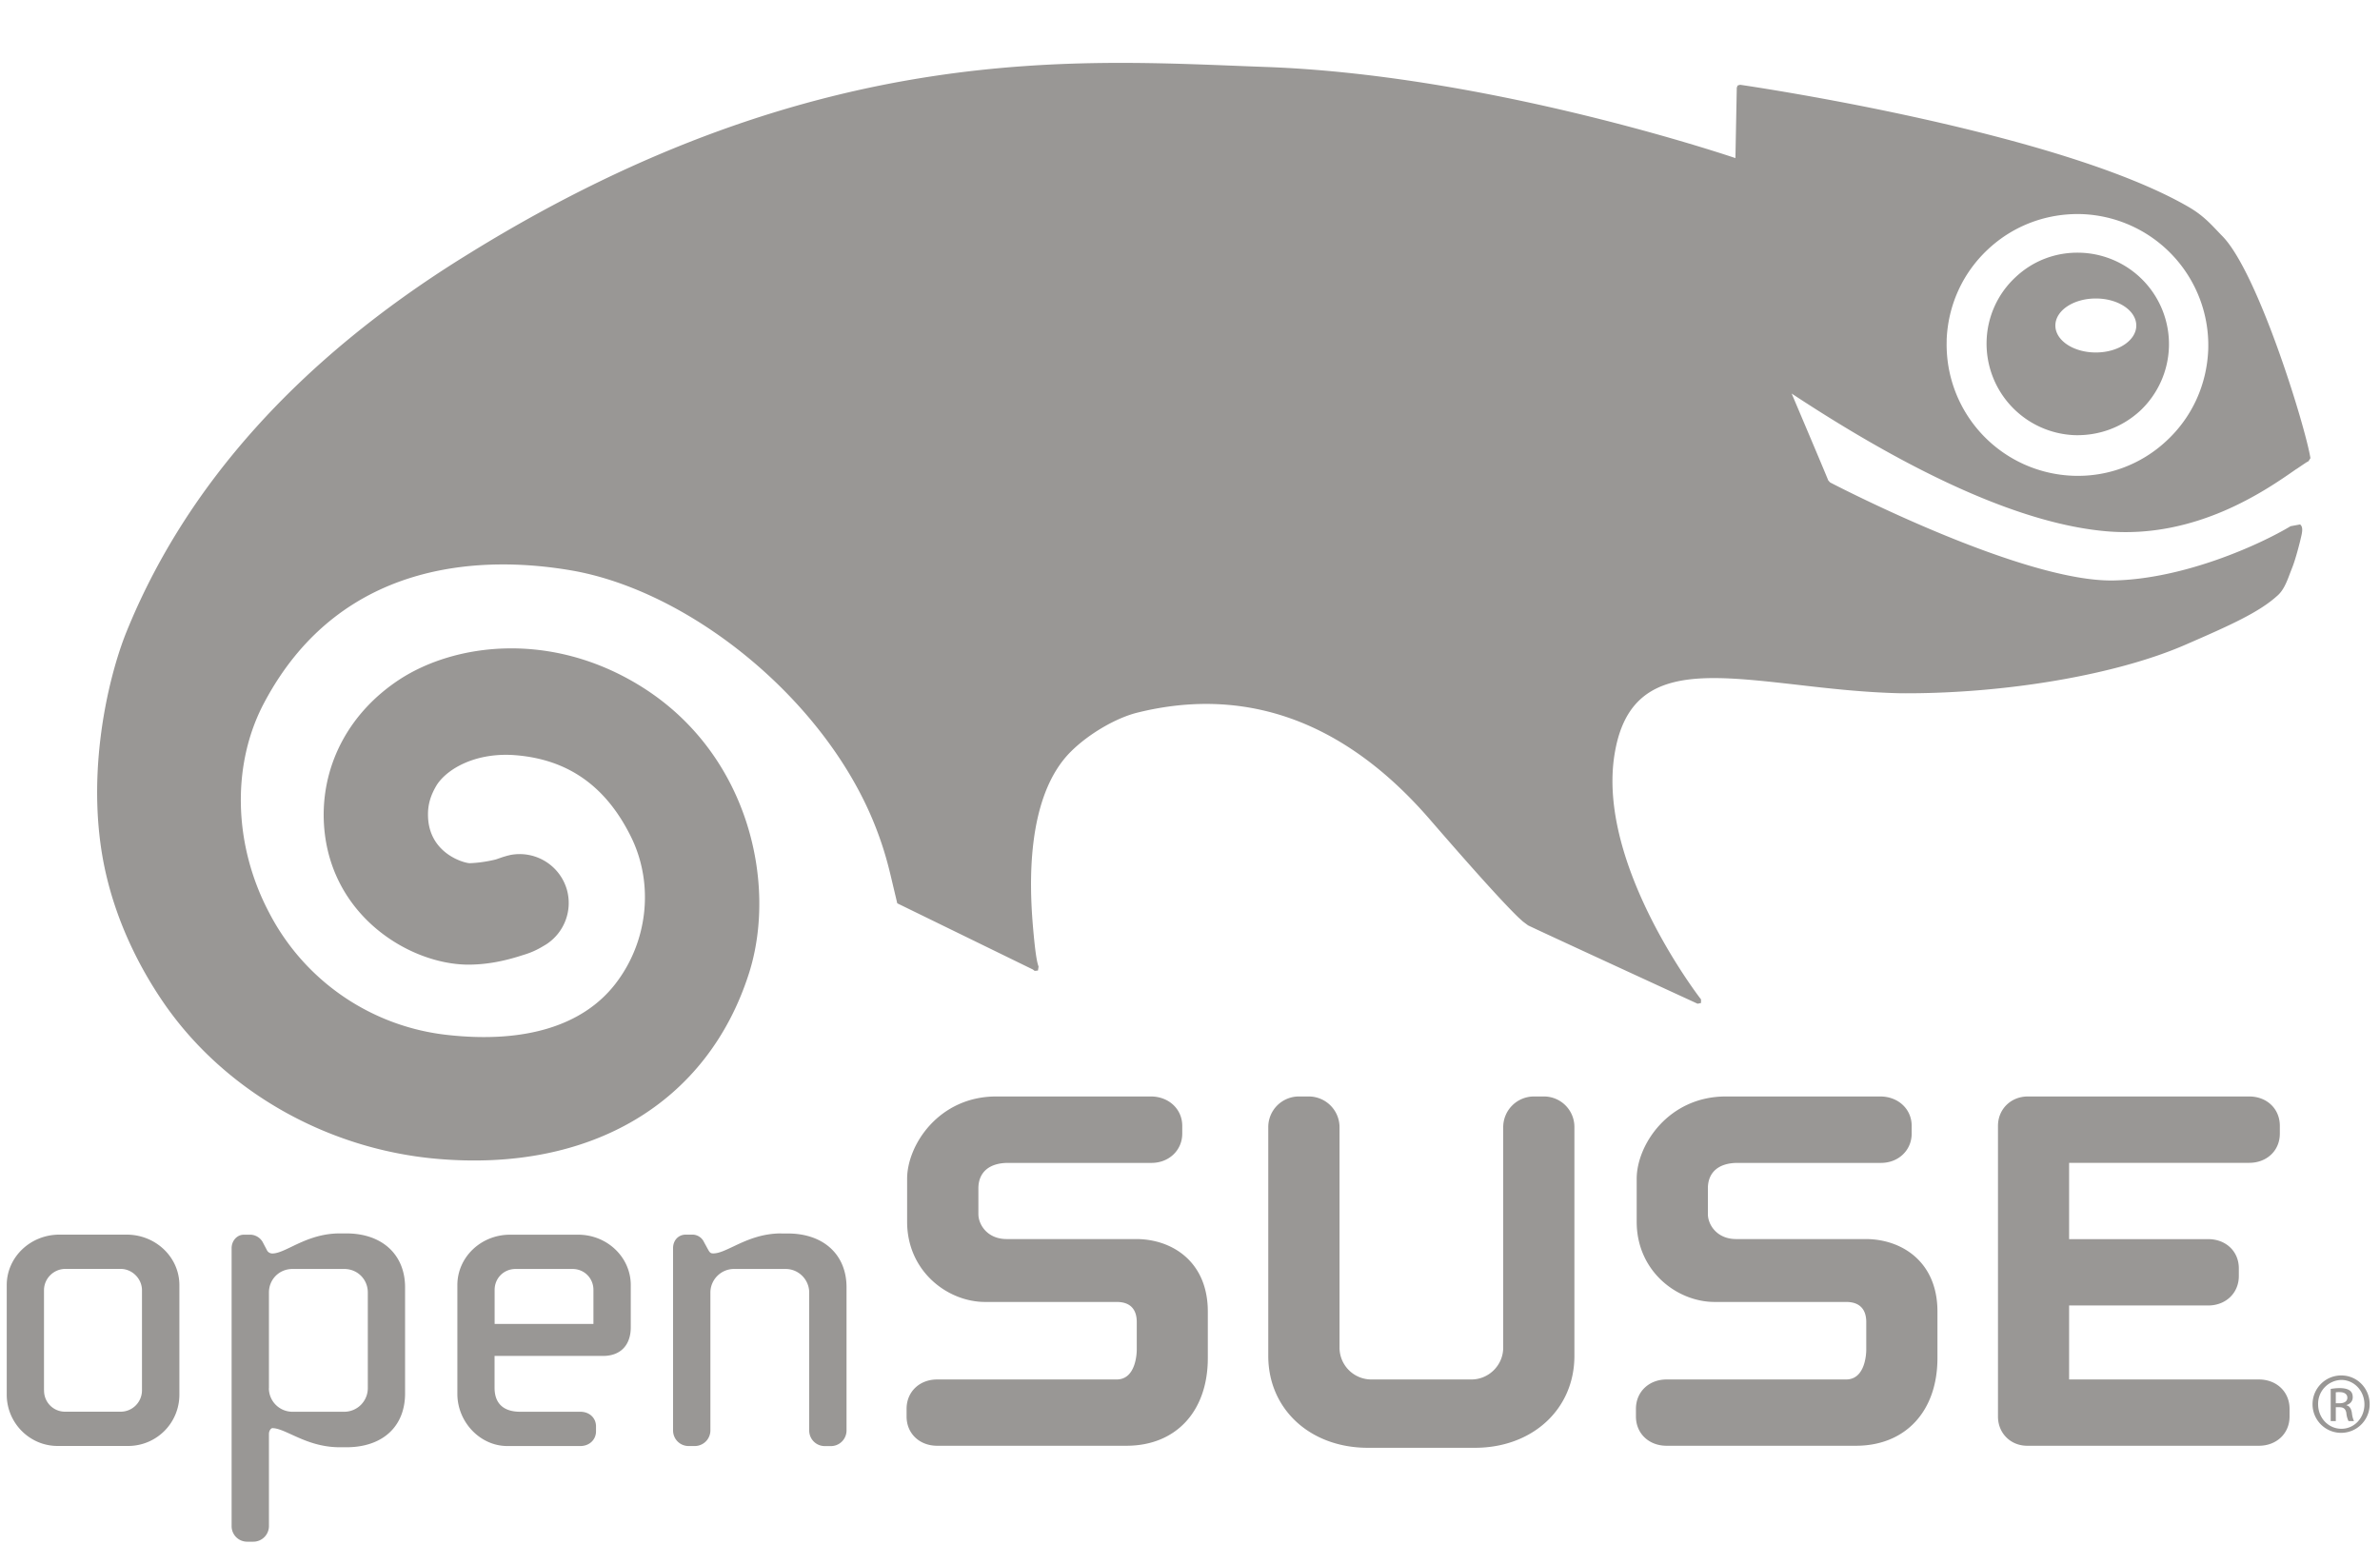
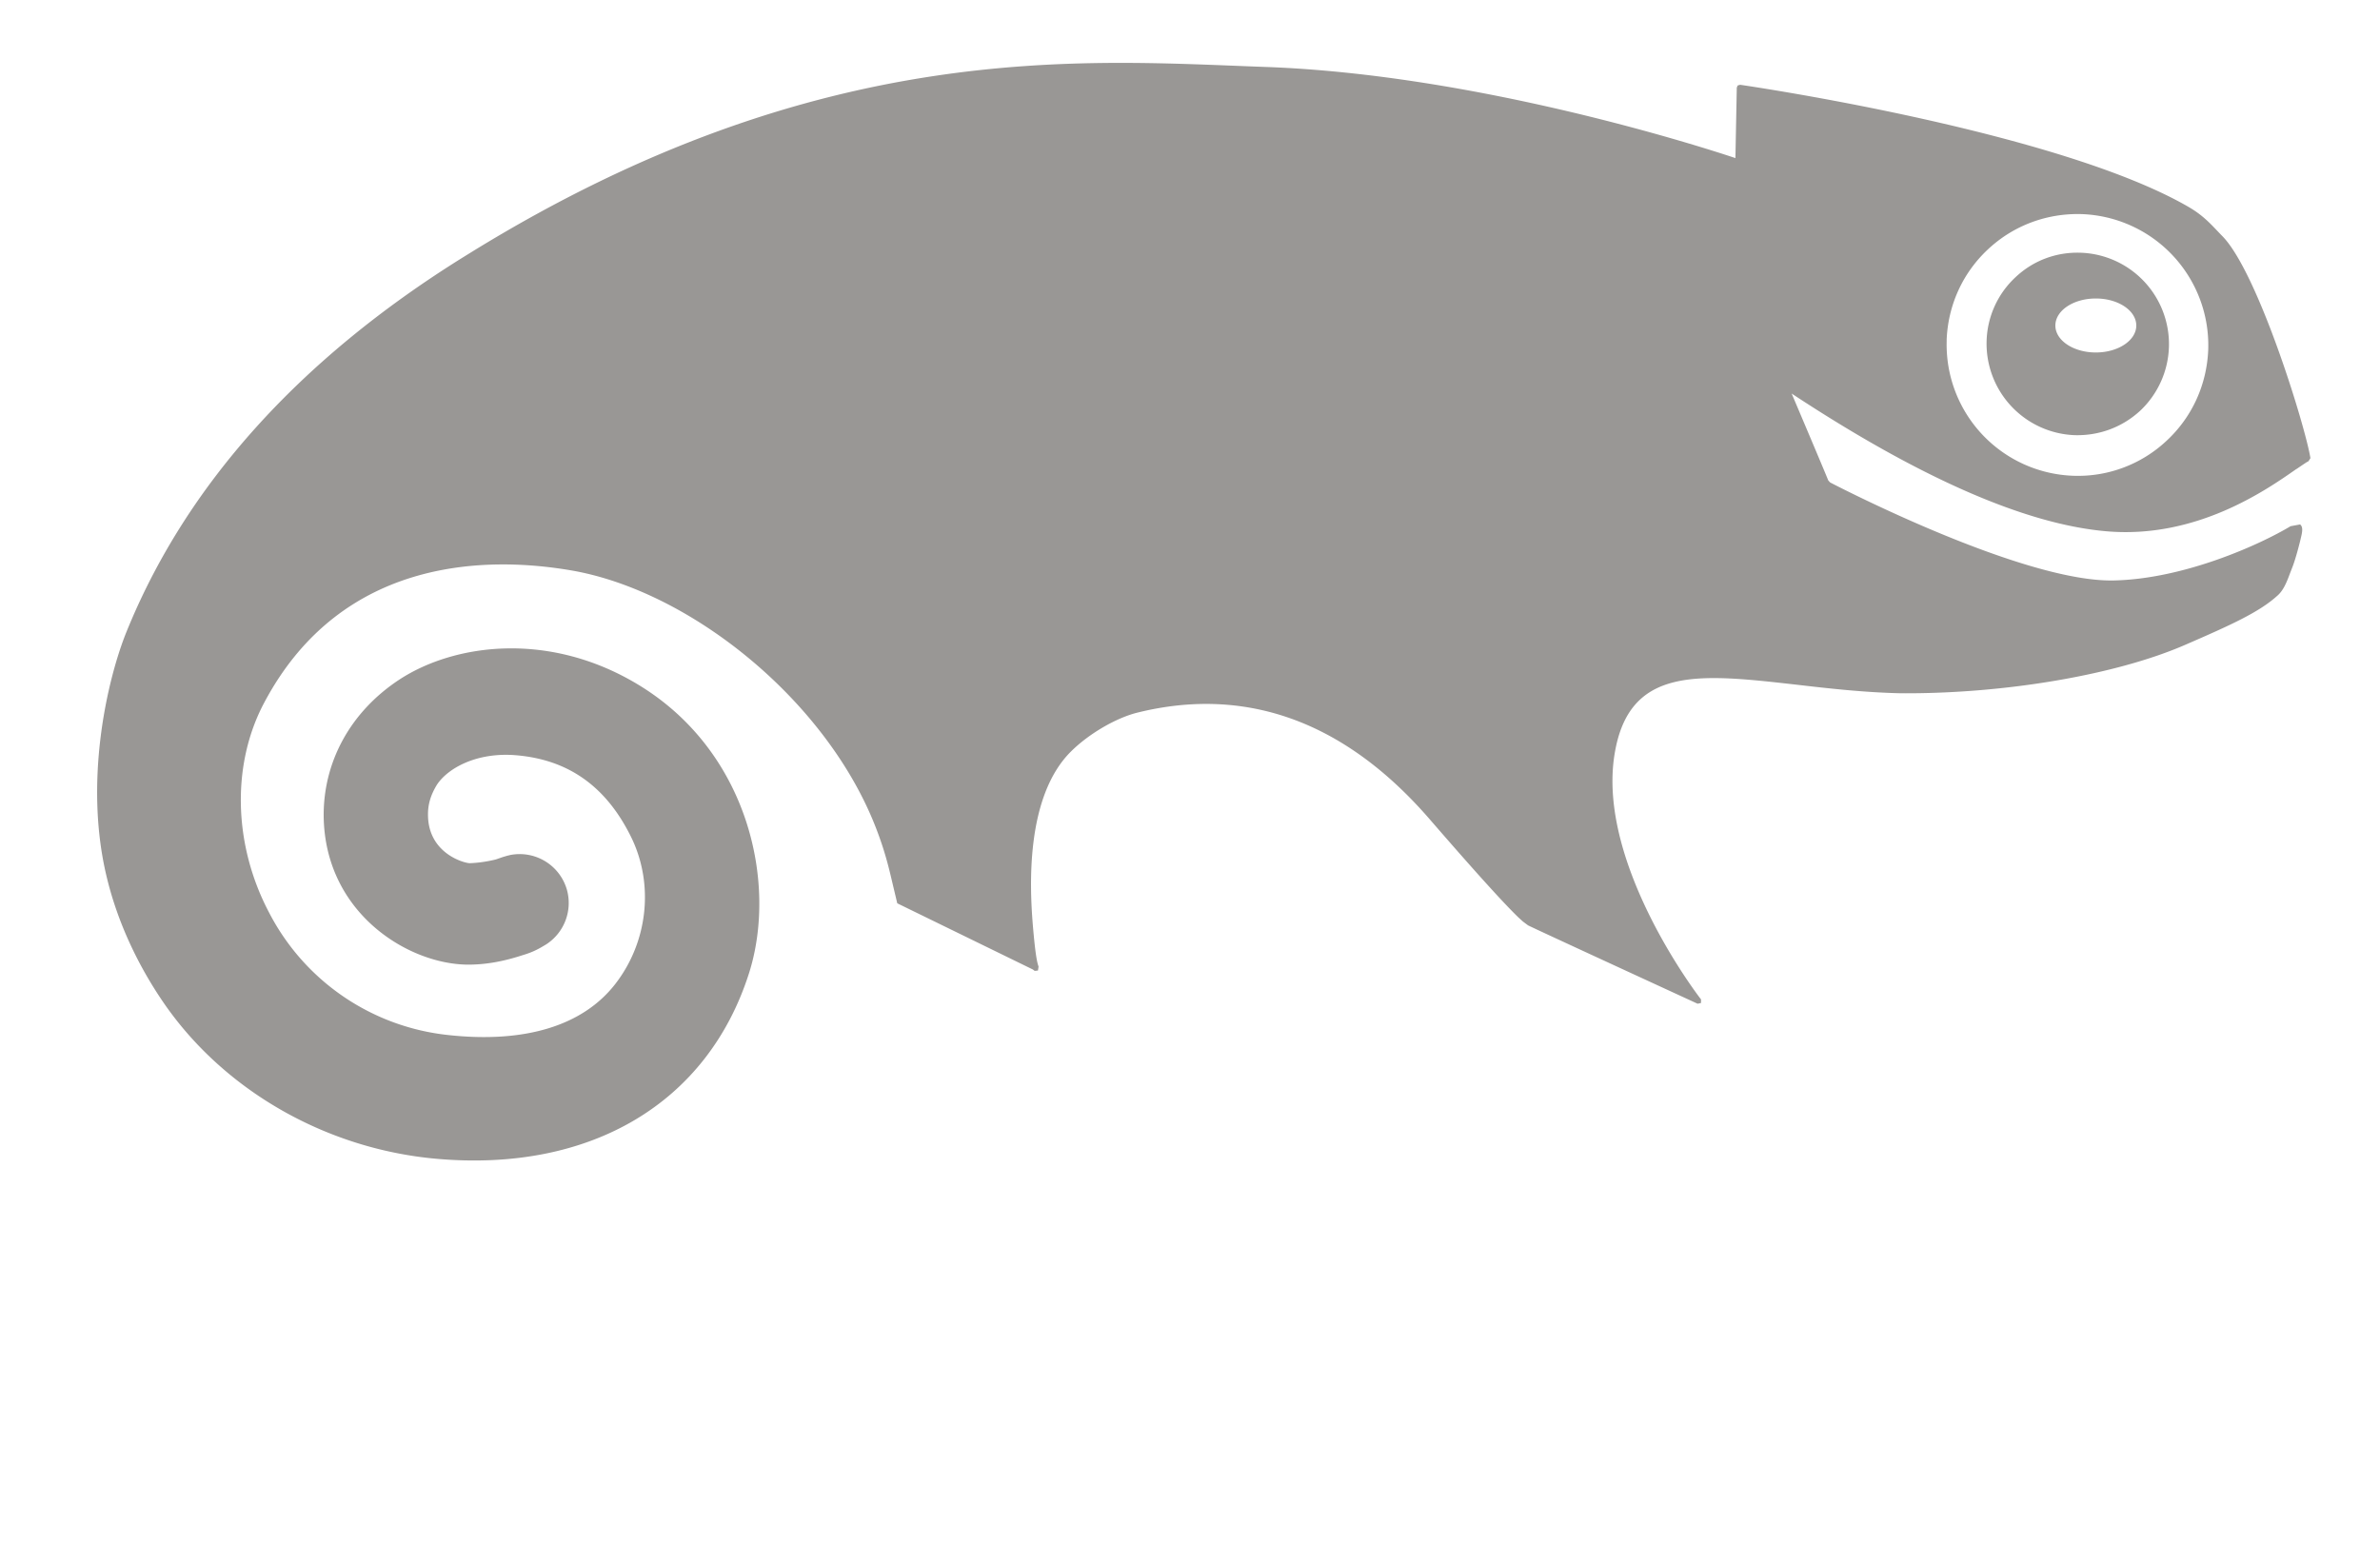
<svg xmlns="http://www.w3.org/2000/svg" width="35" height="23" fill="none">
  <path d="M28.627 5.005c.019-.513.234-.99.61-1.34.375-.35.866-.532 1.38-.516a1.931 1.931 0 0 1 1.857 1.992c-.02.514-.235.99-.61 1.339a1.905 1.905 0 0 1-1.381.517 1.93 1.93 0 0 1-1.855-1.992h-.001ZM33.769 6.9c.087-.058.152-.105.179-.116l.029-.046c-.074-.464-.767-2.718-1.29-3.26-.145-.147-.26-.293-.494-.43-1.896-1.104-6.392-1.771-6.603-1.801l-.036.01-.013.032-.02 1.036c-.46-.154-3.798-1.233-6.928-1.341C15.94.89 12.074.546 6.952 3.696L6.8 3.79C4.39 5.293 2.727 7.147 1.857 9.3c-.273.678-.64 2.207-.276 3.646.157.629.449 1.26.842 1.826.89 1.278 2.383 2.126 3.991 2.27 2.27.203 3.989-.817 4.6-2.726.42-1.317 0-3.25-1.611-4.236-1.311-.803-2.72-.62-3.538-.08-.71.47-1.111 1.202-1.105 2.004.017 1.424 1.243 2.18 2.124 2.183.257 0 .514-.045.804-.14.103-.03.2-.07.307-.136l.034-.02.021-.014-.007.005a.725.725 0 0 0 .294-.796.723.723 0 0 0-.83-.512l-.05.012-.067.02-.098.034c-.203.05-.355.054-.387.055-.103-.006-.611-.158-.611-.714v-.008c0-.204.082-.347.127-.425.158-.248.59-.491 1.174-.44.767.066 1.32.46 1.685 1.2.34.69.251 1.539-.229 2.16-.476.616-1.325.877-2.454.755a3.363 3.363 0 0 1-2.639-1.8c-.527-.997-.556-2.178-.074-3.086C5.036 8.162 7.212 8.184 8.406 8.39c1.765.306 3.774 1.935 4.487 3.816.115.3.174.537.225.755l.077.324 1.995.974.026.02.048-.005.009-.057c-.012-.045-.041-.086-.087-.644-.038-.495-.116-1.851.567-2.524.265-.262.67-.497.988-.572 1.308-.32 2.841-.099 4.291 1.58.75.866 1.116 1.261 1.3 1.438l.064.058.075.056c.06.033 2.494 1.153 2.494 1.153l.05-.011v-.053c-.015-.018-1.541-1.99-1.27-3.614.214-1.293 1.244-1.176 2.667-1.015.465.054.994.115 1.543.127 1.529.01 3.176-.272 4.191-.717.657-.285 1.076-.475 1.34-.714.094-.078.143-.205.194-.342l.035-.09c.043-.111.106-.345.133-.473.011-.056.017-.116-.023-.147l-.14.026c-.446.268-1.56.776-2.602.798-1.294.026-3.899-1.301-4.17-1.442l-.027-.03c-.063-.157-.455-1.081-.538-1.277 1.875 1.236 3.43 1.92 4.622 2.025 1.326.118 2.358-.606 2.8-.915Zm-2.948-1.716c-.33 0-.595-.178-.595-.396 0-.22.265-.398.595-.398.329 0 .595.178.595.398 0 .218-.266.396-.595.396Zm-.22-1.467c-.36-.013-.7.114-.96.359a1.33 1.33 0 0 0-.426.933A1.347 1.347 0 0 0 30.51 6.4c.359.01.701-.117.964-.36a1.345 1.345 0 0 0-.872-2.323Z" fill="#999795" />
-   <path d="M14.65 16.126c-.845 0-1.31.715-1.31 1.21v.633c0 .728.595 1.179 1.147 1.179h1.935c.244 0 .295.16.295.294v.41c0 .043-.01.436-.295.436h-2.64c-.261 0-.45.182-.45.432v.113c0 .249.189.43.45.43h2.783c.728 0 1.197-.506 1.197-1.29v-.684c0-.737-.529-1.066-1.054-1.066h-1.904c-.287 0-.416-.215-.416-.367v-.378c0-.237.159-.375.437-.375h2.108c.258 0 .453-.186.453-.431v-.114c0-.246-.198-.432-.462-.432H14.65ZM22.557 16.126a.452.452 0 0 0-.451.453v3.24c0 .26-.212.469-.468.469h-1.47a.468.468 0 0 1-.469-.469v-3.24a.453.453 0 0 0-.452-.453h-.143a.45.45 0 0 0-.453.453v3.363c0 .783.616 1.351 1.465 1.351h1.573c.847 0 1.464-.568 1.464-1.351v-3.363a.448.448 0 0 0-.452-.453h-.143ZM25.38 16.126c-.846 0-1.311.715-1.311 1.21v.633c0 .728.595 1.179 1.146 1.179h1.934c.244 0 .296.16.296.294v.41c0 .043-.009.436-.296.436h-2.64c-.26 0-.451.182-.451.432v.113c0 .249.19.43.451.43h2.784c.727 0 1.199-.506 1.199-1.29v-.684c0-.737-.53-1.066-1.056-1.066h-1.904c-.287 0-.416-.215-.416-.367v-.378c0-.237.158-.375.437-.375h2.108c.258 0 .452-.186.452-.431v-.114c0-.246-.197-.432-.463-.432h-2.27ZM29.822 16.126c-.25 0-.44.186-.44.433v4.274c0 .245.185.43.43.43h3.406c.262 0 .452-.181.452-.43v-.113c0-.25-.19-.432-.452-.432h-2.79V19.2h2.044c.262 0 .452-.184.452-.433v-.113c0-.25-.19-.43-.452-.43h-2.044v-1.122h2.648c.26 0 .451-.18.451-.43v-.114c0-.25-.19-.432-.451-.432H29.82h.001ZM.647 20.447v-1.471c0-.173.142-.314.315-.314h.813c.169 0 .313.144.313.314v1.471c0 .174-.14.315-.314.315H.957a.308.308 0 0 1-.309-.315Zm.226-2.289c-.427 0-.774.332-.774.742v1.611c0 .416.336.755.748.755h1.042a.753.753 0 0 0 .749-.755V18.9c0-.41-.348-.742-.775-.742h-.99ZM3.955 20.417v-1.408c0-.194.152-.346.346-.346h.762c.194 0 .346.152.346.346v1.408a.347.347 0 0 1-.346.346H4.3a.347.347 0 0 1-.346-.346Zm1.043-2.277c-.3 0-.527.108-.71.196-.11.053-.206.099-.28.099a.089.089 0 0 1-.078-.04l-.07-.133a.215.215 0 0 0-.172-.103h-.103c-.1 0-.179.09-.179.198v4.087c0 .128.101.23.23.23h.089a.23.23 0 0 0 .23-.23v-1.356c0-.04.026-.084.052-.084.075 0 .17.044.282.095.182.083.408.186.709.186h.096c.532 0 .863-.304.863-.792v-1.56c0-.482-.338-.793-.863-.793h-.096ZM7.274 18.971c0-.173.135-.308.308-.308h.838c.172 0 .307.135.307.308v.5H7.274v-.5Zm.225-.812c-.427 0-.773.332-.773.741v1.6c0 .415.336.767.734.767h1.075c.133 0 .23-.093.23-.218v-.07c0-.126-.097-.216-.23-.216h-.883c-.248 0-.379-.122-.379-.353v-.468h1.595c.256 0 .408-.157.408-.422v-.62c0-.41-.348-.741-.773-.741H7.5ZM11.49 18.14c-.3 0-.526.107-.709.194-.113.053-.21.1-.29.1-.034 0-.048-.004-.075-.051l-.063-.115a.188.188 0 0 0-.18-.11h-.09c-.106 0-.185.084-.185.198v2.681c0 .127.1.23.23.23h.089a.23.23 0 0 0 .23-.23V19.01c0-.19.156-.347.346-.347h.761c.19 0 .346.156.346.347v2.028c0 .127.101.23.23.23h.089a.23.23 0 0 0 .23-.23v-2.106c0-.48-.338-.791-.864-.791h-.095ZM34.35 20.638h.055c.062 0 .115-.023.115-.082 0-.041-.03-.082-.115-.082a.334.334 0 0 0-.055.003v.16Zm0 .262h-.075v-.473c.04-.006.077-.012.133-.012.072 0 .12.015.148.036.028.02.043.052.043.098 0 .062-.041.1-.092.115v.004c.041.008.07.045.08.115a.39.39 0 0 0 .03.117h-.08a.342.342 0 0 1-.032-.12c-.011-.06-.042-.084-.102-.084h-.053v.204Zm.08-.605a.35.35 0 0 0-.34.358c0 .202.153.36.341.36.189.002.34-.158.34-.358 0-.2-.151-.36-.34-.36h-.002Zm.001-.066c.232 0 .417.188.417.424a.42.42 0 1 1-.84 0c0-.236.19-.424.421-.424h.002Z" fill="#999795" />
</svg>